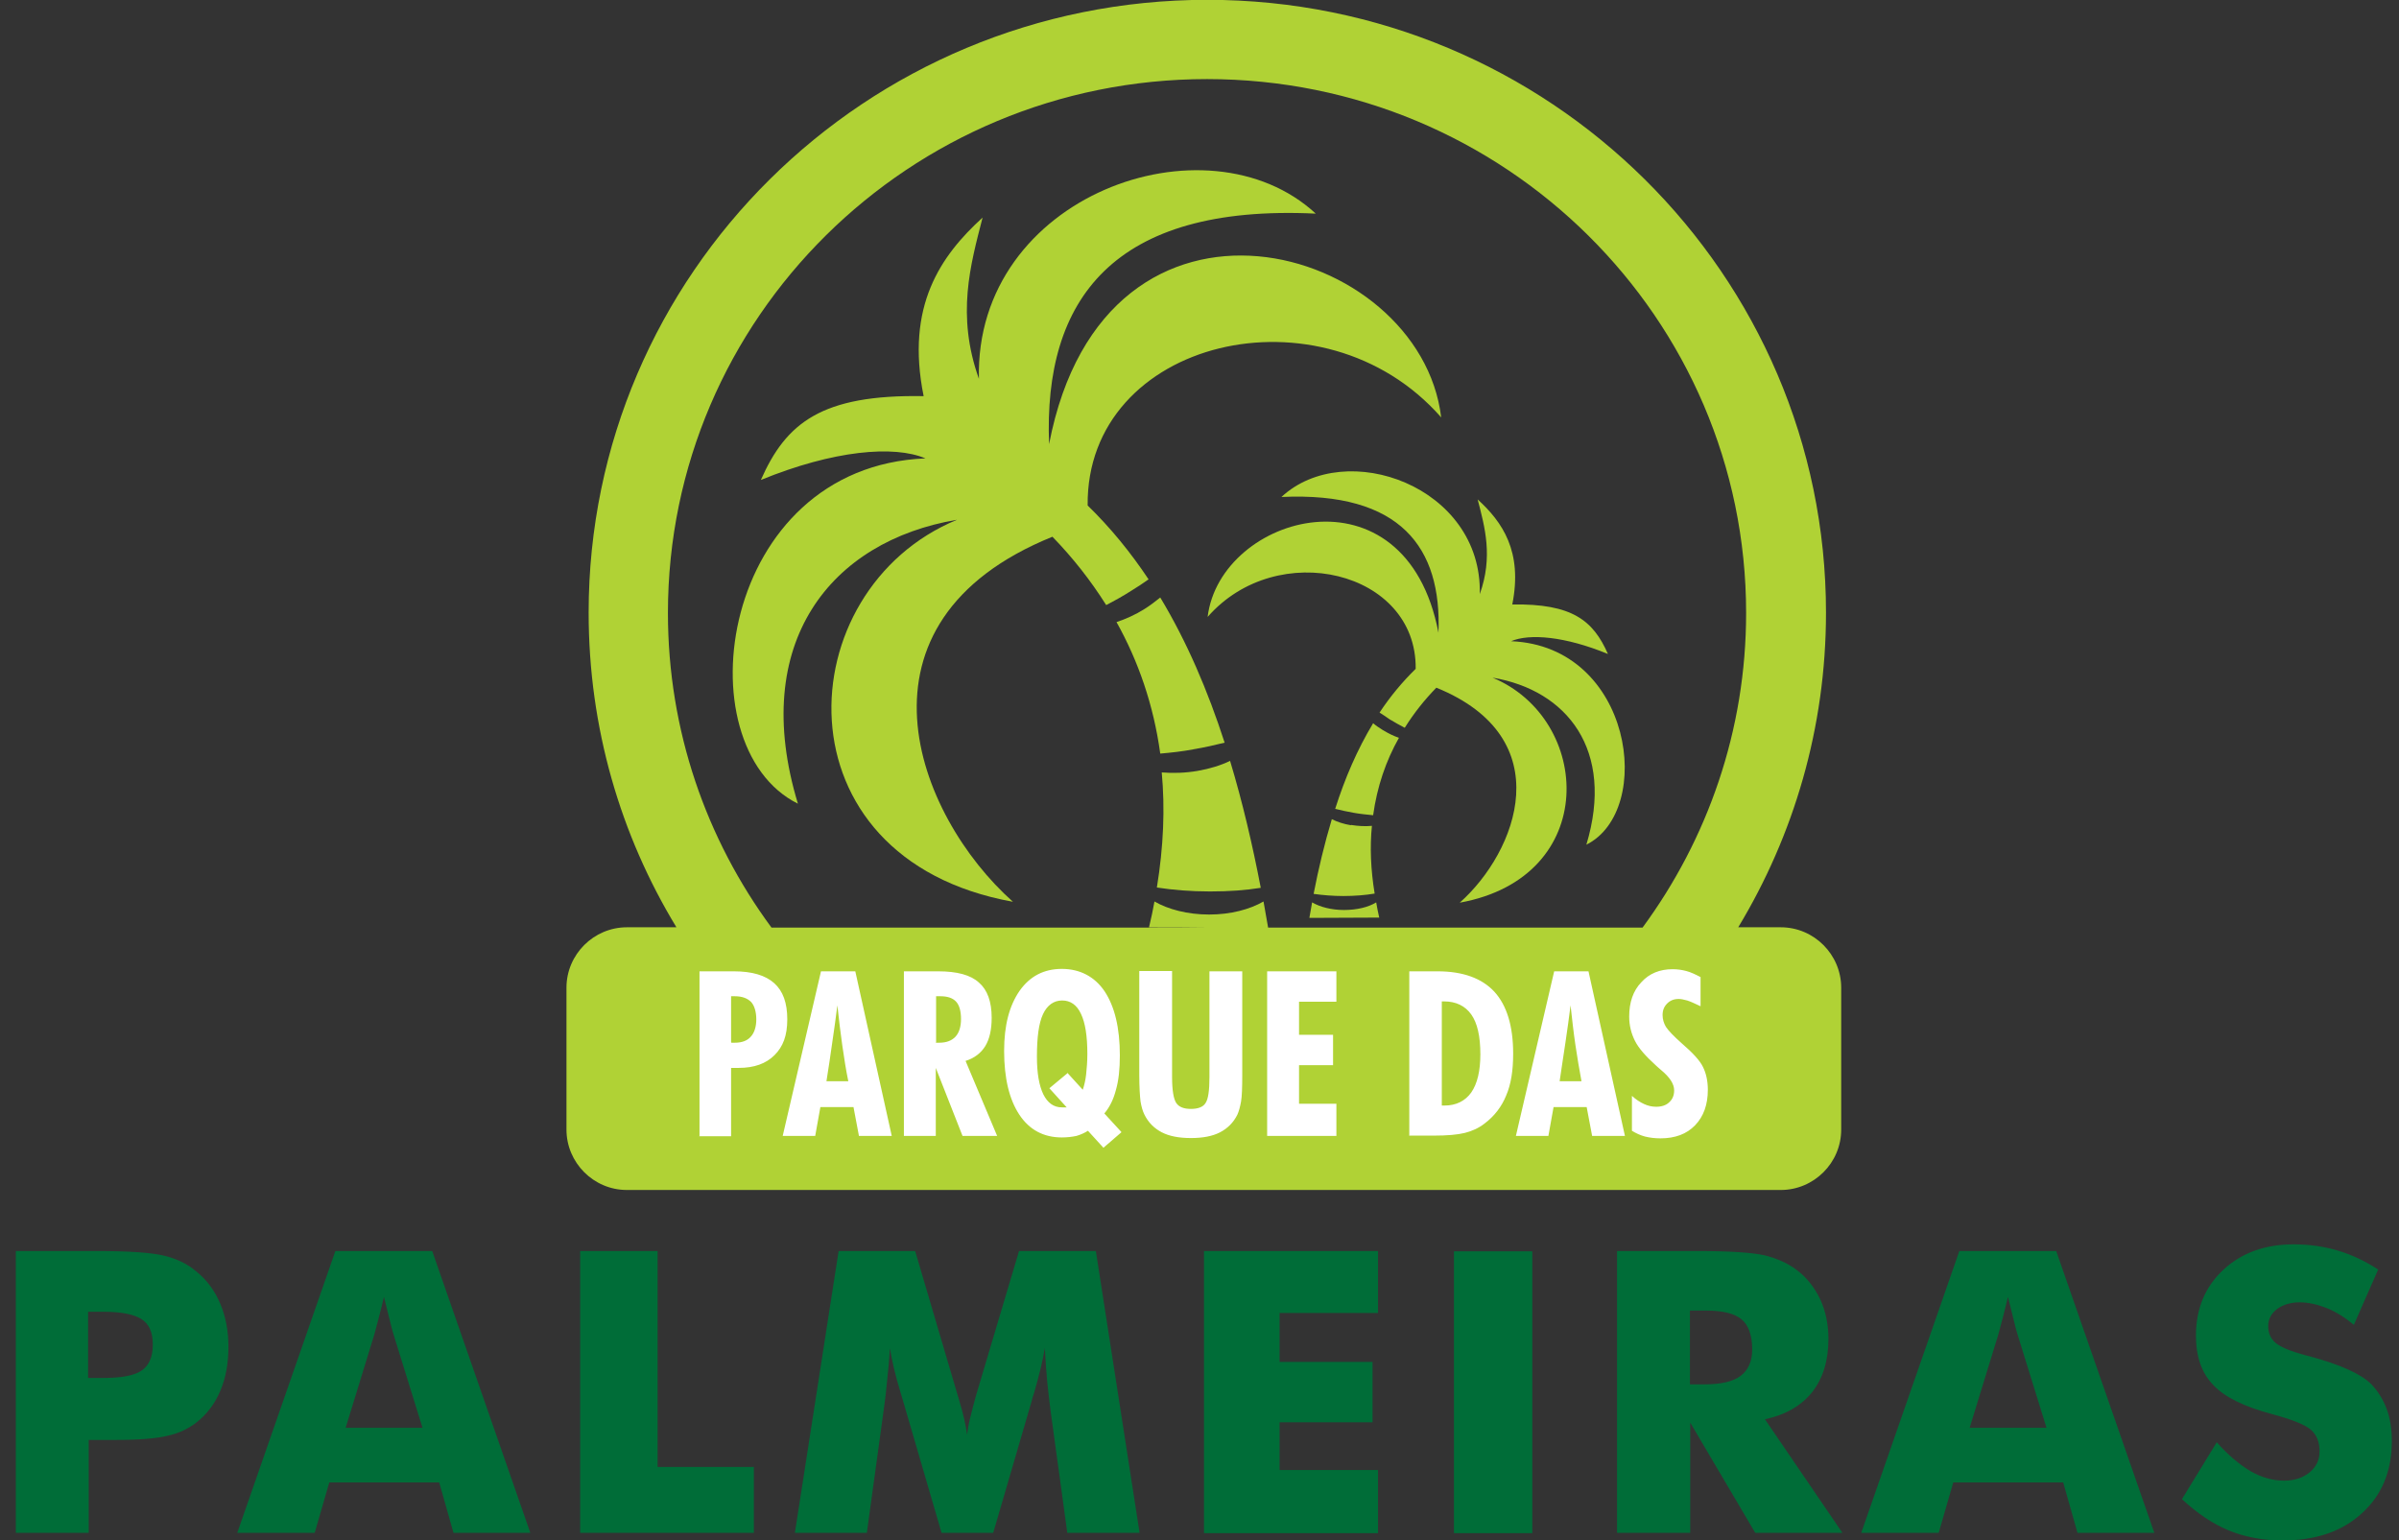
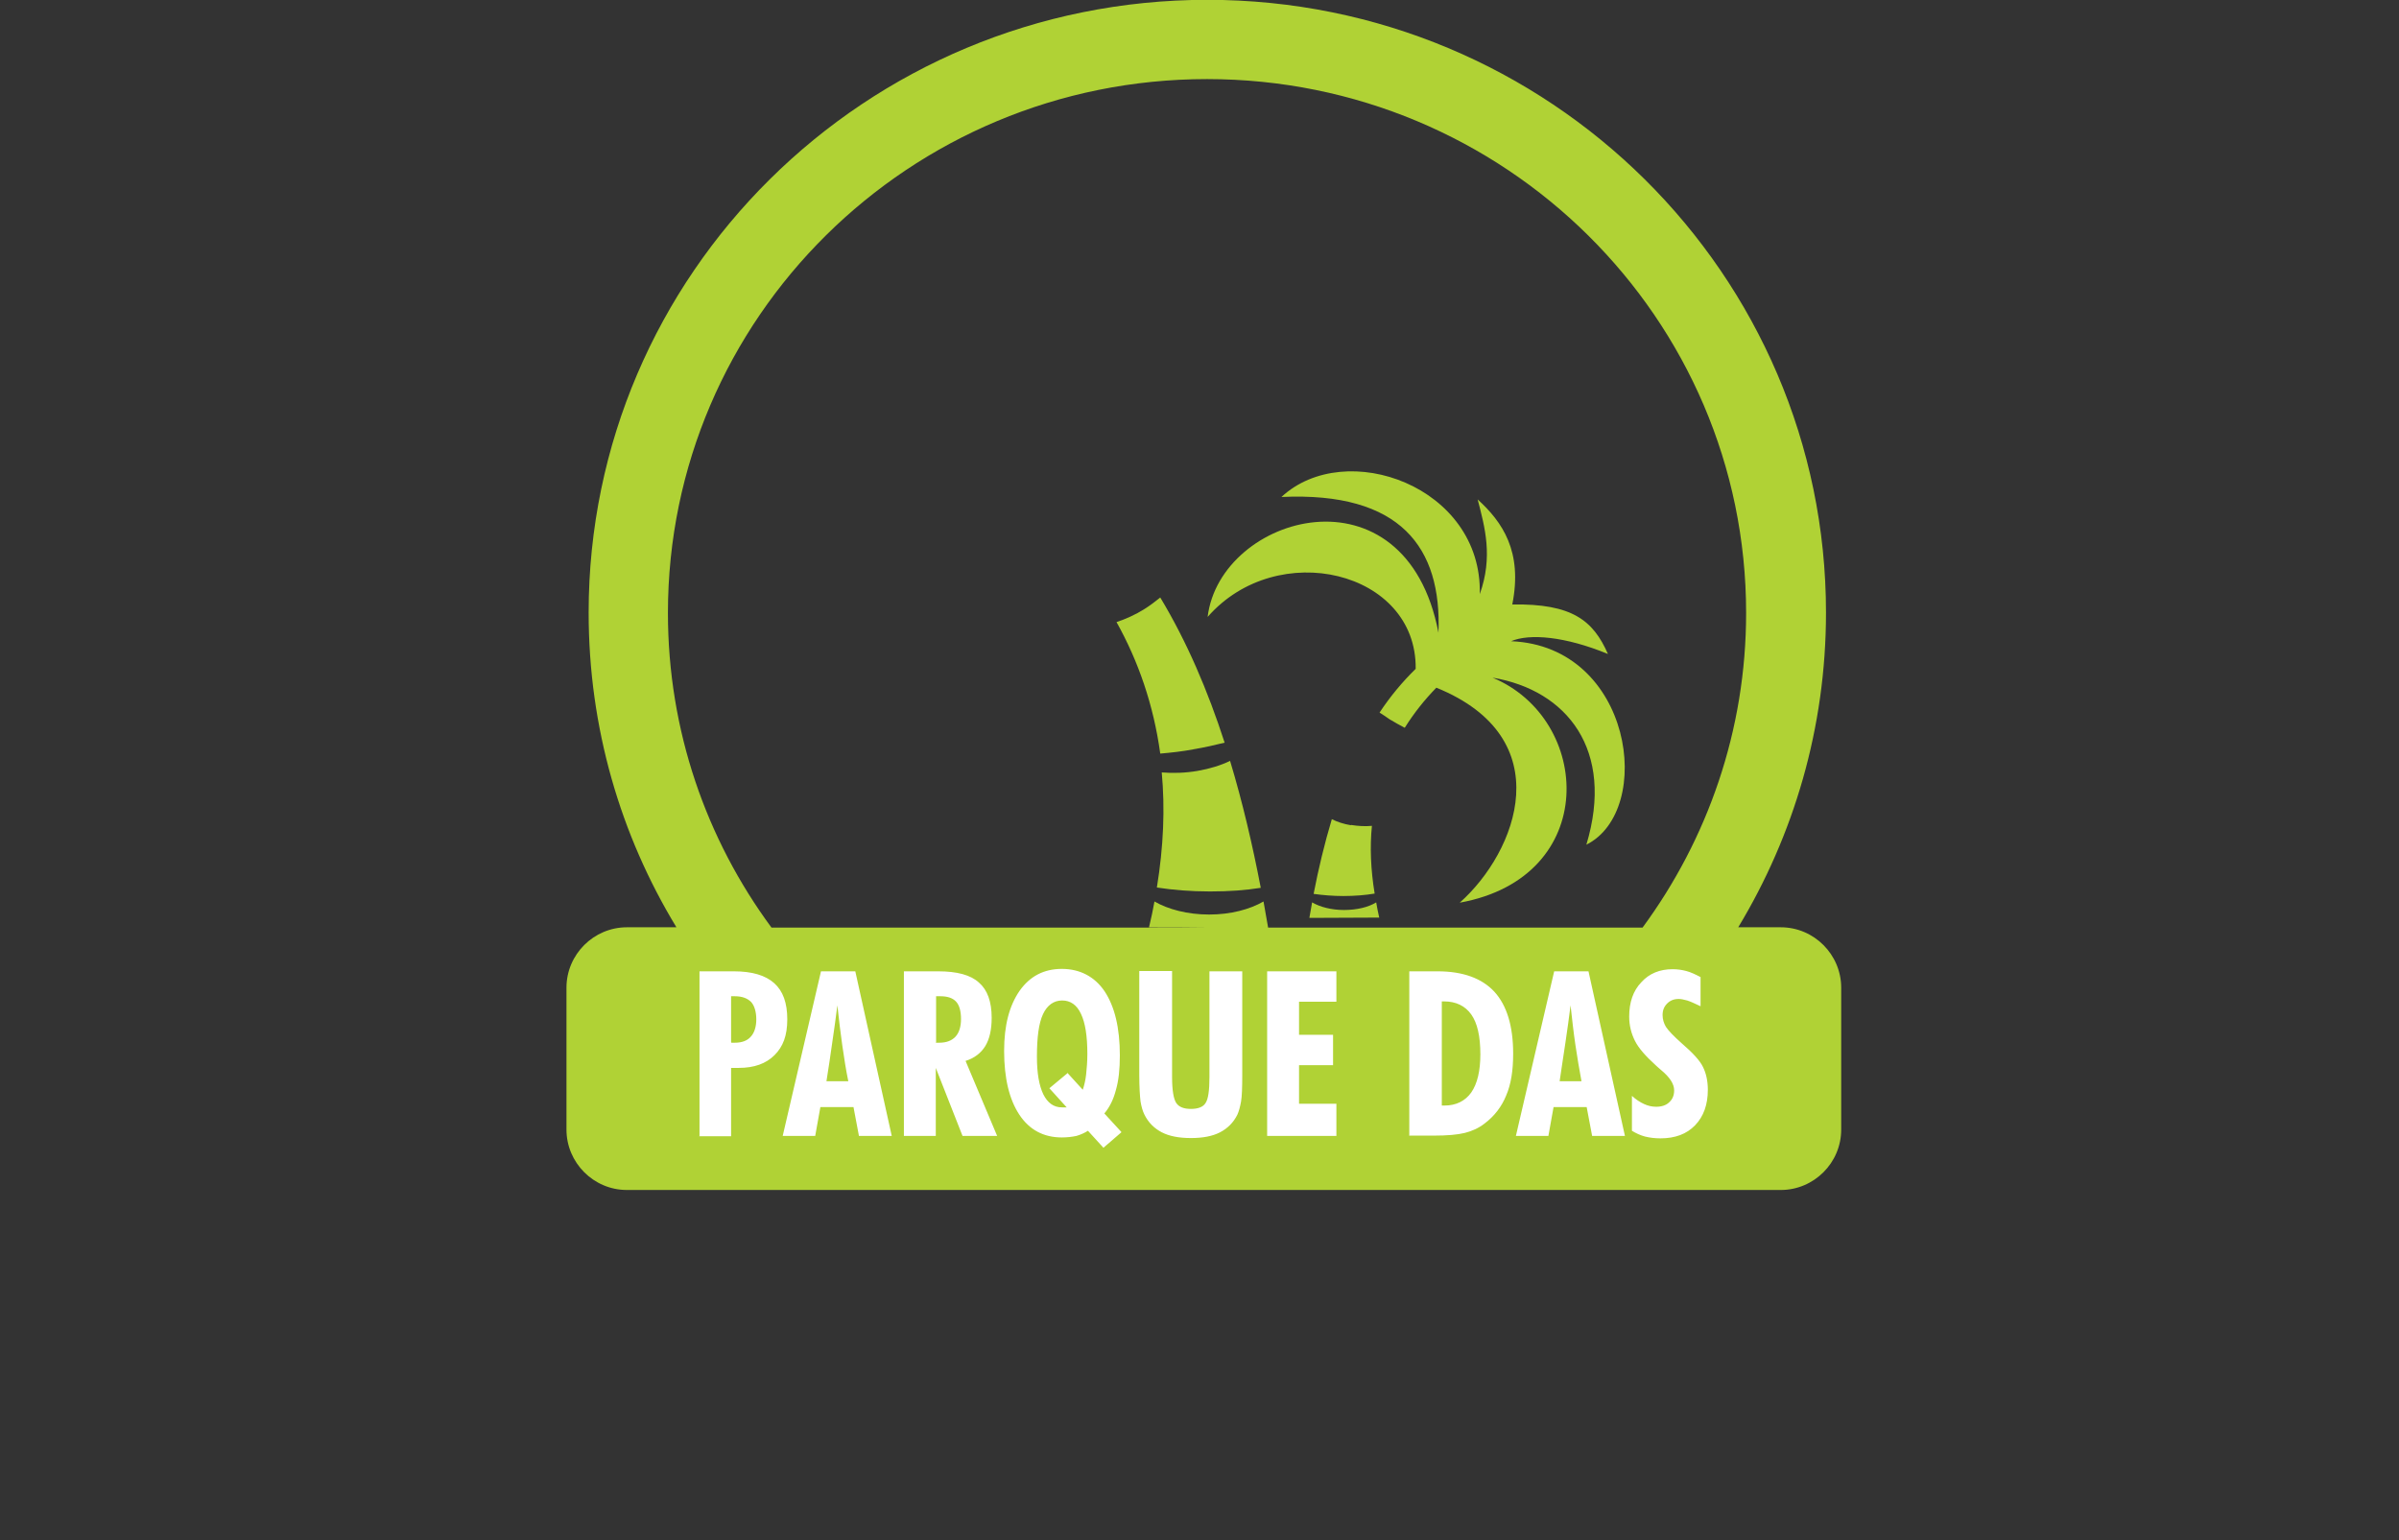
<svg xmlns="http://www.w3.org/2000/svg" width="95" height="61" viewBox="0 0 95 61" fill="none">
  <rect x="0" y="0" width="95" height="61" fill="#333333" stroke="none" />
  <path fill-rule="evenodd" clip-rule="evenodd" d="M47.424 30.53C46.931 30.615 46.45 30.627 46.005 30.591C46.137 32.01 46.077 33.525 45.812 35.149C46.438 35.245 47.148 35.305 47.917 35.305C48.687 35.305 49.325 35.257 49.926 35.161C49.601 33.465 49.204 31.769 48.711 30.134C48.338 30.314 47.905 30.446 47.424 30.53Z" fill="#B0D235" />
-   <path fill-rule="evenodd" clip-rule="evenodd" d="M45.489 22.953C44.779 21.883 43.973 20.897 43.071 20.019C42.999 13.428 52.38 11.179 57.071 16.531C56.241 9.615 43.757 6.079 41.544 17.589C41.315 11.876 44.069 8.076 52.104 8.46C47.786 4.467 38.585 7.751 38.765 15.003C37.863 12.477 38.429 10.493 38.91 8.617C37.25 10.132 35.855 12.117 36.576 15.689C32.535 15.617 31.128 16.747 30.13 19.008C33.016 17.83 35.398 17.625 36.649 18.154C28.494 18.479 26.979 29.532 31.597 31.829C29.661 25.455 32.896 21.426 37.899 20.584C31.2 23.35 30.635 34.006 40.112 35.714C36.252 32.274 33.329 24.637 41.676 21.257C42.482 22.087 43.191 22.989 43.805 23.963C44.13 23.795 44.478 23.603 44.815 23.386C45.044 23.242 45.272 23.098 45.489 22.941" fill="#B0D235" />
  <path fill-rule="evenodd" clip-rule="evenodd" d="M47.245 29.677C47.69 29.604 48.111 29.508 48.495 29.412C47.834 27.367 47.004 25.419 45.946 23.663C45.753 23.819 45.549 23.976 45.32 24.12C44.959 24.348 44.575 24.517 44.214 24.637C45.08 26.189 45.681 27.921 45.946 29.845C46.367 29.809 46.812 29.761 47.257 29.677" fill="#B0D235" />
  <path fill-rule="evenodd" clip-rule="evenodd" d="M53.222 36.039C52.717 36.039 52.272 35.919 51.959 35.738C51.923 35.943 51.887 36.147 51.851 36.352C52.717 36.352 53.751 36.34 54.617 36.34C54.569 36.135 54.533 35.943 54.497 35.738C54.184 35.931 53.727 36.039 53.222 36.039Z" fill="#B0D235" />
  <path fill-rule="evenodd" clip-rule="evenodd" d="M53.498 32.683C53.21 32.635 52.957 32.551 52.74 32.443C52.452 33.405 52.211 34.403 52.019 35.401C52.368 35.45 52.777 35.486 53.197 35.486C53.655 35.486 54.075 35.45 54.436 35.389C54.28 34.439 54.244 33.537 54.328 32.707C54.075 32.731 53.787 32.719 53.498 32.671" fill="#B0D235" />
-   <path fill-rule="evenodd" clip-rule="evenodd" d="M54.376 28.642C53.751 29.677 53.258 30.819 52.873 32.034C53.101 32.094 53.354 32.142 53.606 32.19C53.871 32.238 54.136 32.262 54.376 32.286C54.532 31.156 54.881 30.134 55.398 29.22C55.182 29.147 54.965 29.039 54.749 28.907C54.617 28.823 54.484 28.738 54.376 28.642Z" fill="#B0D235" />
  <path fill-rule="evenodd" clip-rule="evenodd" d="M59.837 25.395C60.571 25.082 61.978 25.202 63.674 25.9C63.085 24.565 62.255 23.903 59.886 23.939C60.307 21.835 59.489 20.668 58.514 19.778C58.803 20.884 59.128 22.051 58.599 23.53C58.707 19.261 53.283 17.325 50.745 19.682C55.472 19.465 57.095 21.69 56.963 25.058C55.664 18.275 48.315 20.367 47.822 24.433C50.577 21.281 56.109 22.604 56.061 26.489C55.532 27.006 55.051 27.584 54.63 28.221C54.762 28.305 54.894 28.39 55.027 28.486C55.231 28.606 55.435 28.726 55.628 28.823C55.989 28.245 56.41 27.716 56.879 27.235C61.798 29.232 60.078 33.73 57.805 35.75C63.386 34.74 63.049 28.474 59.104 26.838C62.051 27.331 63.951 29.701 62.82 33.453C65.538 32.094 64.648 25.599 59.85 25.395" fill="#B0D235" />
  <path fill-rule="evenodd" clip-rule="evenodd" d="M70.517 36.724H68.834C71.034 33.08 72.309 28.823 72.309 24.264C72.309 10.866 61.341 -0.007 47.81 -0.007C34.279 -0.007 23.31 10.854 23.31 24.264C23.31 28.823 24.573 33.08 26.786 36.724H24.826C23.515 36.724 22.432 37.795 22.432 39.118V44.735C22.432 46.045 23.503 47.128 24.826 47.128H70.517C71.828 47.128 72.911 46.058 72.911 44.735V39.118C72.911 37.807 71.84 36.724 70.517 36.724ZM50.215 36.724C50.155 36.388 50.095 36.039 50.035 35.702C49.494 36.015 48.736 36.219 47.882 36.219C47.028 36.219 46.258 36.015 45.717 35.702C45.657 36.039 45.585 36.376 45.501 36.724C46.234 36.724 47.04 36.724 47.846 36.736H30.551C27.977 33.248 26.45 28.943 26.45 24.276C26.45 12.598 36.011 3.132 47.798 3.132C59.585 3.132 69.146 12.598 69.146 24.276C69.146 28.931 67.619 33.236 65.045 36.736H50.215V36.724Z" fill="#B0D235" />
-   <path fill-rule="evenodd" clip-rule="evenodd" d="M28.963 41.295C28.963 41.295 28.999 41.295 29.035 41.295C29.071 41.295 29.095 41.295 29.107 41.295C29.384 41.295 29.6 41.211 29.733 41.054C29.877 40.898 29.949 40.657 29.949 40.369C29.949 40.08 29.877 39.827 29.745 39.683C29.6 39.539 29.396 39.455 29.095 39.455C29.083 39.455 29.059 39.455 29.023 39.455C28.987 39.455 28.975 39.455 28.951 39.455V41.271L28.963 41.295ZM27.7 44.987V38.468H29.059C29.781 38.468 30.31 38.625 30.659 38.937C31.008 39.25 31.176 39.719 31.176 40.369C31.176 41.018 31.008 41.451 30.671 41.788C30.334 42.125 29.865 42.293 29.252 42.293C29.179 42.293 29.119 42.293 29.071 42.293C29.035 42.293 28.987 42.293 28.951 42.293V44.999H27.688L27.7 44.987ZM32.727 42.822H33.593C33.497 42.365 33.425 41.884 33.353 41.391C33.281 40.898 33.221 40.369 33.16 39.815C33.1 40.309 33.028 40.802 32.956 41.295C32.884 41.8 32.812 42.305 32.727 42.822ZM30.983 44.987H32.282L32.487 43.844H33.798L34.014 44.987H35.313L33.87 38.468H32.511L30.995 44.987H30.983ZM37.057 41.295C37.057 41.295 37.093 41.295 37.129 41.295C37.165 41.295 37.19 41.295 37.202 41.295C37.478 41.295 37.695 41.211 37.839 41.054C37.983 40.898 38.056 40.657 38.056 40.357C38.056 40.056 37.995 39.815 37.863 39.671C37.731 39.527 37.526 39.455 37.238 39.455C37.19 39.455 37.153 39.455 37.141 39.455C37.117 39.455 37.093 39.455 37.069 39.455V41.271L37.057 41.295ZM35.794 44.987V38.468H37.153C37.899 38.468 38.44 38.613 38.765 38.913C39.102 39.202 39.27 39.671 39.27 40.309C39.27 40.778 39.186 41.15 39.018 41.427C38.849 41.704 38.585 41.908 38.236 42.016L39.487 44.987H38.116L37.057 42.293V44.987H35.794ZM42.265 42.485L42.878 43.159C42.938 42.978 42.987 42.774 43.011 42.545C43.035 42.317 43.059 42.052 43.059 41.74C43.059 41.03 42.975 40.501 42.806 40.152C42.638 39.791 42.385 39.623 42.06 39.623C41.736 39.623 41.471 39.803 41.303 40.164C41.134 40.525 41.062 41.09 41.062 41.848C41.062 42.497 41.147 42.99 41.315 43.339C41.483 43.676 41.724 43.856 42.048 43.856C42.073 43.856 42.109 43.856 42.133 43.856C42.169 43.856 42.205 43.856 42.241 43.856L41.555 43.099L42.265 42.509V42.485ZM44.406 44.843L43.696 45.456L43.083 44.783C42.951 44.867 42.794 44.939 42.626 44.987C42.457 45.023 42.265 45.047 42.048 45.047C41.327 45.047 40.762 44.746 40.365 44.145C39.968 43.544 39.763 42.702 39.763 41.619C39.763 40.609 39.968 39.827 40.377 39.238C40.786 38.661 41.339 38.372 42.048 38.372C42.758 38.372 43.347 38.673 43.744 39.262C44.141 39.864 44.346 40.705 44.346 41.8C44.346 42.341 44.298 42.798 44.189 43.171C44.093 43.544 43.937 43.856 43.732 44.097L44.406 44.831V44.843ZM49.193 38.468V42.57C49.193 43.063 49.181 43.423 49.145 43.628C49.108 43.832 49.06 44.013 49 44.145C48.844 44.458 48.615 44.686 48.315 44.843C48.014 44.999 47.629 45.071 47.16 45.071C46.691 45.071 46.306 44.999 46.005 44.843C45.705 44.686 45.476 44.458 45.32 44.145C45.248 44.001 45.2 43.832 45.164 43.616C45.139 43.4 45.115 43.051 45.115 42.558V38.456H46.414V42.654C46.414 43.183 46.475 43.532 46.583 43.688C46.691 43.844 46.883 43.917 47.16 43.917C47.437 43.917 47.641 43.844 47.737 43.688C47.846 43.532 47.894 43.183 47.894 42.666V38.468H49.181H49.193ZM50.179 44.987V38.468H52.921V39.671H51.442V40.982H52.789V42.185H51.442V43.712H52.921V44.987H50.179ZM57.107 43.784H57.203C57.66 43.784 58.021 43.604 58.261 43.267C58.502 42.918 58.622 42.413 58.622 41.752C58.622 41.042 58.502 40.513 58.261 40.176C58.021 39.839 57.66 39.659 57.179 39.659H57.095V43.784H57.107ZM55.808 44.987V38.468H56.926C57.937 38.468 58.682 38.745 59.175 39.274C59.669 39.815 59.921 40.633 59.921 41.728C59.921 42.389 59.837 42.942 59.644 43.387C59.464 43.832 59.175 44.205 58.791 44.494C58.562 44.674 58.297 44.795 58.009 44.867C57.72 44.939 57.311 44.975 56.77 44.975H55.796L55.808 44.987ZM61.761 42.822H62.627C62.543 42.365 62.459 41.884 62.387 41.391C62.314 40.898 62.254 40.369 62.194 39.815C62.134 40.309 62.062 40.802 61.99 41.295C61.918 41.8 61.833 42.305 61.761 42.822ZM60.029 44.987L61.545 38.468H62.904L64.347 44.987H63.048L62.832 43.844H61.521L61.316 44.987H60.017H60.029ZM64.624 44.758V43.4C64.78 43.544 64.948 43.652 65.105 43.724C65.261 43.796 65.418 43.832 65.586 43.832C65.802 43.832 65.983 43.772 66.103 43.652C66.235 43.532 66.296 43.375 66.296 43.183C66.296 42.93 66.127 42.666 65.778 42.377C65.682 42.293 65.61 42.233 65.562 42.185C65.165 41.824 64.888 41.511 64.744 41.222C64.6 40.934 64.516 40.621 64.516 40.26C64.516 39.695 64.672 39.238 64.996 38.901C65.309 38.553 65.73 38.384 66.235 38.384C66.416 38.384 66.596 38.408 66.777 38.456C66.957 38.504 67.137 38.589 67.342 38.697V39.851C67.113 39.743 66.933 39.659 66.813 39.623C66.68 39.587 66.572 39.563 66.476 39.563C66.284 39.563 66.139 39.623 66.019 39.743C65.899 39.864 65.838 40.008 65.838 40.2C65.838 40.369 65.887 40.525 65.971 40.669C66.067 40.814 66.271 41.03 66.596 41.319C67.029 41.692 67.318 42.004 67.438 42.257C67.558 42.497 67.63 42.798 67.63 43.159C67.63 43.748 67.462 44.217 67.125 44.566C66.789 44.915 66.332 45.083 65.754 45.083C65.538 45.083 65.333 45.059 65.141 45.011C64.96 44.963 64.78 44.879 64.624 44.783V44.758Z" fill="white" />
-   <path fill-rule="evenodd" clip-rule="evenodd" d="M3.501 60.707H0.627V49.546H3.838C5.089 49.546 5.967 49.606 6.484 49.726C6.989 49.846 7.422 50.051 7.771 50.352C8.192 50.688 8.505 51.121 8.721 51.627C8.938 52.144 9.046 52.709 9.046 53.334C9.046 54.008 8.938 54.585 8.721 55.09C8.505 55.596 8.192 56.017 7.771 56.341C7.458 56.582 7.086 56.762 6.653 56.858C6.22 56.967 5.534 57.027 4.584 57.027H3.513V60.707H3.501ZM3.501 54.573H4.079C4.812 54.573 5.33 54.477 5.618 54.273C5.907 54.068 6.051 53.731 6.051 53.25C6.051 52.769 5.907 52.444 5.618 52.252C5.33 52.059 4.824 51.951 4.103 51.951H3.489V54.573H3.501ZM13.688 56.546H16.731L15.589 52.865C15.553 52.757 15.505 52.577 15.444 52.324C15.384 52.072 15.3 51.759 15.204 51.362C15.144 51.639 15.072 51.891 15.011 52.144C14.951 52.396 14.879 52.625 14.819 52.865L13.688 56.546ZM9.395 60.707L13.28 49.546H17.116L21.001 60.707H17.958L17.393 58.711H13.039L12.462 60.707H9.407H9.395ZM22.974 60.707V49.546H26.041V58.097H29.853V60.707H22.986H22.974ZM45.128 60.707H42.265L41.604 55.884C41.556 55.547 41.52 55.163 41.471 54.742C41.435 54.321 41.399 53.876 41.375 53.383C41.303 53.852 41.159 54.441 40.954 55.151C40.906 55.295 40.87 55.403 40.858 55.475L39.331 60.707H37.286L35.759 55.475C35.734 55.403 35.71 55.295 35.662 55.151C35.446 54.441 35.314 53.864 35.241 53.395C35.217 53.816 35.181 54.236 35.133 54.645C35.097 55.054 35.049 55.475 34.989 55.884L34.327 60.707H31.477L33.209 49.546H36.24L37.935 55.295C37.935 55.295 37.972 55.403 37.996 55.499C38.152 56.017 38.248 56.45 38.296 56.822C38.32 56.618 38.356 56.401 38.417 56.161C38.477 55.92 38.549 55.632 38.645 55.283L40.353 49.546H43.396L45.128 60.707ZM47.678 60.707V49.546H54.569V51.999H50.672V53.936H54.353V56.329H50.672V58.218H54.569V60.719H47.678V60.707ZM57.576 49.558H60.679V60.719H57.576V49.558ZM64.035 60.707V49.546H67.246C68.497 49.546 69.375 49.606 69.868 49.714C70.361 49.834 70.794 50.027 71.143 50.291C71.552 50.592 71.852 50.989 72.081 51.458C72.297 51.927 72.406 52.456 72.406 53.022C72.406 53.888 72.189 54.585 71.768 55.127C71.335 55.668 70.722 56.029 69.892 56.209L72.959 60.707H69.507L66.933 56.341V60.707H64.059H64.035ZM66.921 54.826H67.487C68.148 54.826 68.629 54.718 68.93 54.489C69.23 54.261 69.387 53.912 69.387 53.443C69.387 52.889 69.242 52.48 68.966 52.252C68.677 52.011 68.208 51.903 67.535 51.903H66.921V54.838V54.826ZM77.998 56.546H81.041L79.899 52.865C79.862 52.757 79.814 52.577 79.754 52.324C79.694 52.072 79.61 51.759 79.514 51.362C79.454 51.639 79.381 51.891 79.321 52.144C79.261 52.396 79.189 52.625 79.129 52.865L77.998 56.546ZM73.705 60.707L77.589 49.546H81.426L85.311 60.707H82.268L81.703 58.711H77.349L76.772 60.707H73.717H73.705ZM87.776 57.111C88.234 57.628 88.678 58.001 89.124 58.266C89.569 58.518 90.001 58.639 90.447 58.639C90.855 58.639 91.192 58.53 91.457 58.314C91.721 58.097 91.854 57.821 91.854 57.484C91.854 57.111 91.745 56.834 91.517 56.63C91.288 56.425 90.771 56.221 89.977 56.005C88.883 55.716 88.089 55.331 87.644 54.85C87.187 54.381 86.959 53.731 86.959 52.901C86.959 51.831 87.319 50.965 88.041 50.291C88.763 49.618 89.689 49.281 90.831 49.281C91.457 49.281 92.034 49.365 92.599 49.534C93.153 49.702 93.682 49.955 94.175 50.279L93.213 52.468C92.864 52.18 92.503 51.951 92.142 51.807C91.781 51.663 91.421 51.578 91.06 51.578C90.699 51.578 90.398 51.675 90.17 51.843C89.941 52.023 89.821 52.24 89.821 52.517C89.821 52.793 89.917 53.022 90.122 53.19C90.326 53.358 90.711 53.515 91.288 53.671L91.433 53.707C92.684 54.044 93.501 54.417 93.898 54.814C94.163 55.09 94.367 55.415 94.512 55.8C94.656 56.185 94.716 56.618 94.716 57.075C94.716 58.266 94.319 59.216 93.537 59.925C92.756 60.647 91.709 61.008 90.398 61.008C89.617 61.008 88.907 60.876 88.257 60.611C87.62 60.346 86.995 59.925 86.405 59.372L87.788 57.111H87.776Z" fill="#006D38" />
+   <path fill-rule="evenodd" clip-rule="evenodd" d="M28.963 41.295C28.963 41.295 28.999 41.295 29.035 41.295C29.071 41.295 29.095 41.295 29.107 41.295C29.384 41.295 29.6 41.211 29.733 41.054C29.877 40.898 29.949 40.657 29.949 40.369C29.949 40.08 29.877 39.827 29.745 39.683C29.6 39.539 29.396 39.455 29.095 39.455C29.083 39.455 29.059 39.455 29.023 39.455C28.987 39.455 28.975 39.455 28.951 39.455V41.271L28.963 41.295ZM27.7 44.987V38.468H29.059C29.781 38.468 30.31 38.625 30.659 38.937C31.008 39.25 31.176 39.719 31.176 40.369C31.176 41.018 31.008 41.451 30.671 41.788C30.334 42.125 29.865 42.293 29.252 42.293C29.179 42.293 29.119 42.293 29.071 42.293C29.035 42.293 28.987 42.293 28.951 42.293V44.999H27.688L27.7 44.987ZM32.727 42.822H33.593C33.497 42.365 33.425 41.884 33.353 41.391C33.281 40.898 33.221 40.369 33.16 39.815C33.1 40.309 33.028 40.802 32.956 41.295C32.884 41.8 32.812 42.305 32.727 42.822ZM30.983 44.987H32.282L32.487 43.844H33.798L34.014 44.987H35.313L33.87 38.468H32.511L30.995 44.987H30.983ZM37.057 41.295C37.057 41.295 37.093 41.295 37.129 41.295C37.165 41.295 37.19 41.295 37.202 41.295C37.478 41.295 37.695 41.211 37.839 41.054C37.983 40.898 38.056 40.657 38.056 40.357C38.056 40.056 37.995 39.815 37.863 39.671C37.731 39.527 37.526 39.455 37.238 39.455C37.19 39.455 37.153 39.455 37.141 39.455C37.117 39.455 37.093 39.455 37.069 39.455V41.271L37.057 41.295ZM35.794 44.987V38.468H37.153C37.899 38.468 38.44 38.613 38.765 38.913C39.102 39.202 39.27 39.671 39.27 40.309C39.27 40.778 39.186 41.15 39.018 41.427C38.849 41.704 38.585 41.908 38.236 42.016L39.487 44.987H38.116L37.057 42.293V44.987H35.794ZM42.265 42.485L42.878 43.159C42.938 42.978 42.987 42.774 43.011 42.545C43.035 42.317 43.059 42.052 43.059 41.74C43.059 41.03 42.975 40.501 42.806 40.152C42.638 39.791 42.385 39.623 42.06 39.623C41.736 39.623 41.471 39.803 41.303 40.164C41.134 40.525 41.062 41.09 41.062 41.848C41.062 42.497 41.147 42.99 41.315 43.339C41.483 43.676 41.724 43.856 42.048 43.856C42.073 43.856 42.109 43.856 42.133 43.856C42.169 43.856 42.205 43.856 42.241 43.856L41.555 43.099L42.265 42.509V42.485ZM44.406 44.843L43.696 45.456L43.083 44.783C42.951 44.867 42.794 44.939 42.626 44.987C42.457 45.023 42.265 45.047 42.048 45.047C41.327 45.047 40.762 44.746 40.365 44.145C39.968 43.544 39.763 42.702 39.763 41.619C39.763 40.609 39.968 39.827 40.377 39.238C40.786 38.661 41.339 38.372 42.048 38.372C42.758 38.372 43.347 38.673 43.744 39.262C44.141 39.864 44.346 40.705 44.346 41.8C44.346 42.341 44.298 42.798 44.189 43.171C44.093 43.544 43.937 43.856 43.732 44.097L44.406 44.831V44.843ZM49.193 38.468V42.57C49.193 43.063 49.181 43.423 49.145 43.628C49.108 43.832 49.06 44.013 49 44.145C48.844 44.458 48.615 44.686 48.315 44.843C48.014 44.999 47.629 45.071 47.16 45.071C46.691 45.071 46.306 44.999 46.005 44.843C45.705 44.686 45.476 44.458 45.32 44.145C45.248 44.001 45.2 43.832 45.164 43.616C45.139 43.4 45.115 43.051 45.115 42.558V38.456H46.414V42.654C46.414 43.183 46.475 43.532 46.583 43.688C46.691 43.844 46.883 43.917 47.16 43.917C47.437 43.917 47.641 43.844 47.737 43.688C47.846 43.532 47.894 43.183 47.894 42.666V38.468H49.181H49.193ZM50.179 44.987V38.468H52.921V39.671H51.442V40.982H52.789V42.185H51.442V43.712H52.921V44.987H50.179ZM57.107 43.784H57.203C57.66 43.784 58.021 43.604 58.261 43.267C58.502 42.918 58.622 42.413 58.622 41.752C58.622 41.042 58.502 40.513 58.261 40.176C58.021 39.839 57.66 39.659 57.179 39.659H57.095V43.784H57.107ZM55.808 44.987V38.468H56.926C57.937 38.468 58.682 38.745 59.175 39.274C59.669 39.815 59.921 40.633 59.921 41.728C59.921 42.389 59.837 42.942 59.644 43.387C59.464 43.832 59.175 44.205 58.791 44.494C58.562 44.674 58.297 44.795 58.009 44.867C57.72 44.939 57.311 44.975 56.77 44.975H55.796L55.808 44.987ZM61.761 42.822H62.627C62.543 42.365 62.459 41.884 62.387 41.391C62.314 40.898 62.254 40.369 62.194 39.815C62.134 40.309 62.062 40.802 61.99 41.295C61.918 41.8 61.833 42.305 61.761 42.822ZM60.029 44.987L61.545 38.468H62.904L64.347 44.987H63.048L62.832 43.844H61.521L61.316 44.987H60.017H60.029ZM64.624 44.758V43.4C64.78 43.544 64.948 43.652 65.105 43.724C65.261 43.796 65.418 43.832 65.586 43.832C65.802 43.832 65.983 43.772 66.103 43.652C66.235 43.532 66.296 43.375 66.296 43.183C66.296 42.93 66.127 42.666 65.778 42.377C65.682 42.293 65.61 42.233 65.562 42.185C65.165 41.824 64.888 41.511 64.744 41.222C64.6 40.934 64.516 40.621 64.516 40.26C64.516 39.695 64.672 39.238 64.996 38.901C65.309 38.553 65.73 38.384 66.235 38.384C66.416 38.384 66.596 38.408 66.777 38.456C66.957 38.504 67.137 38.589 67.342 38.697V39.851C67.113 39.743 66.933 39.659 66.813 39.623C66.68 39.587 66.572 39.563 66.476 39.563C66.284 39.563 66.139 39.623 66.019 39.743C65.899 39.864 65.838 40.008 65.838 40.2C65.838 40.369 65.887 40.525 65.971 40.669C66.067 40.814 66.271 41.03 66.596 41.319C67.029 41.692 67.318 42.004 67.438 42.257C67.558 42.497 67.63 42.798 67.63 43.159C67.63 43.748 67.462 44.217 67.125 44.566C66.789 44.915 66.332 45.083 65.754 45.083C65.538 45.083 65.333 45.059 65.141 45.011C64.96 44.963 64.78 44.879 64.624 44.783V44.758" fill="white" />
</svg>